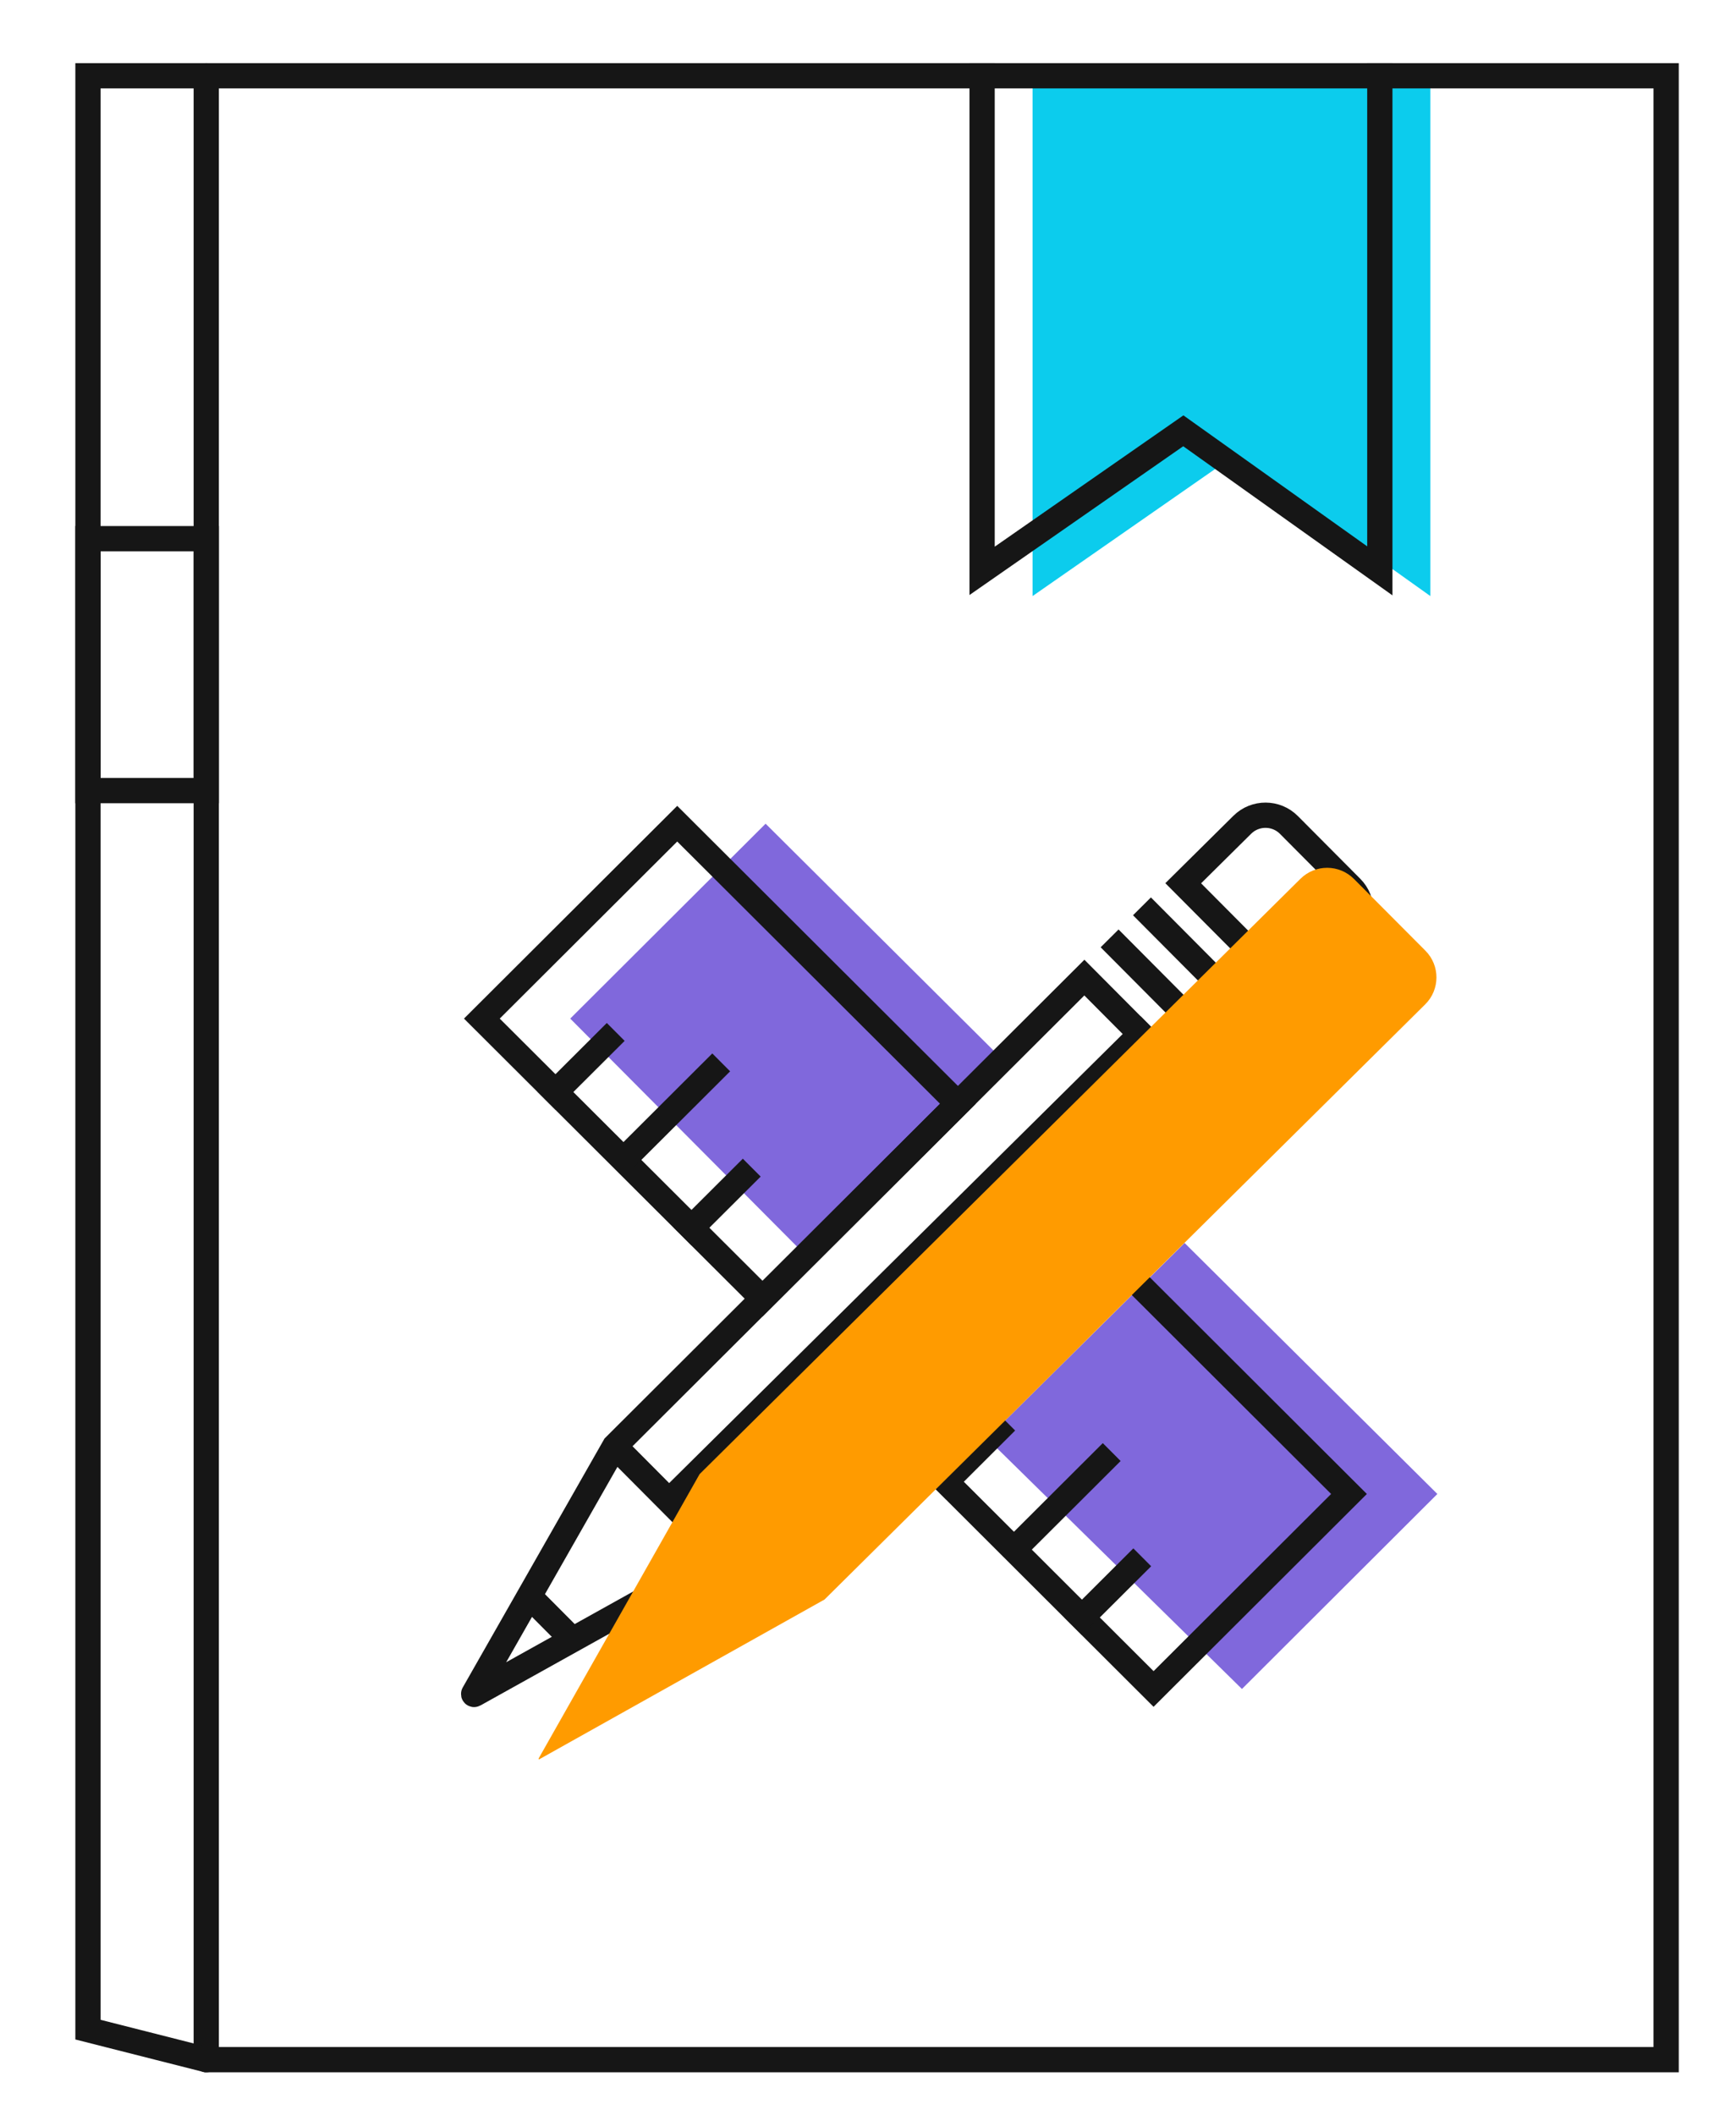
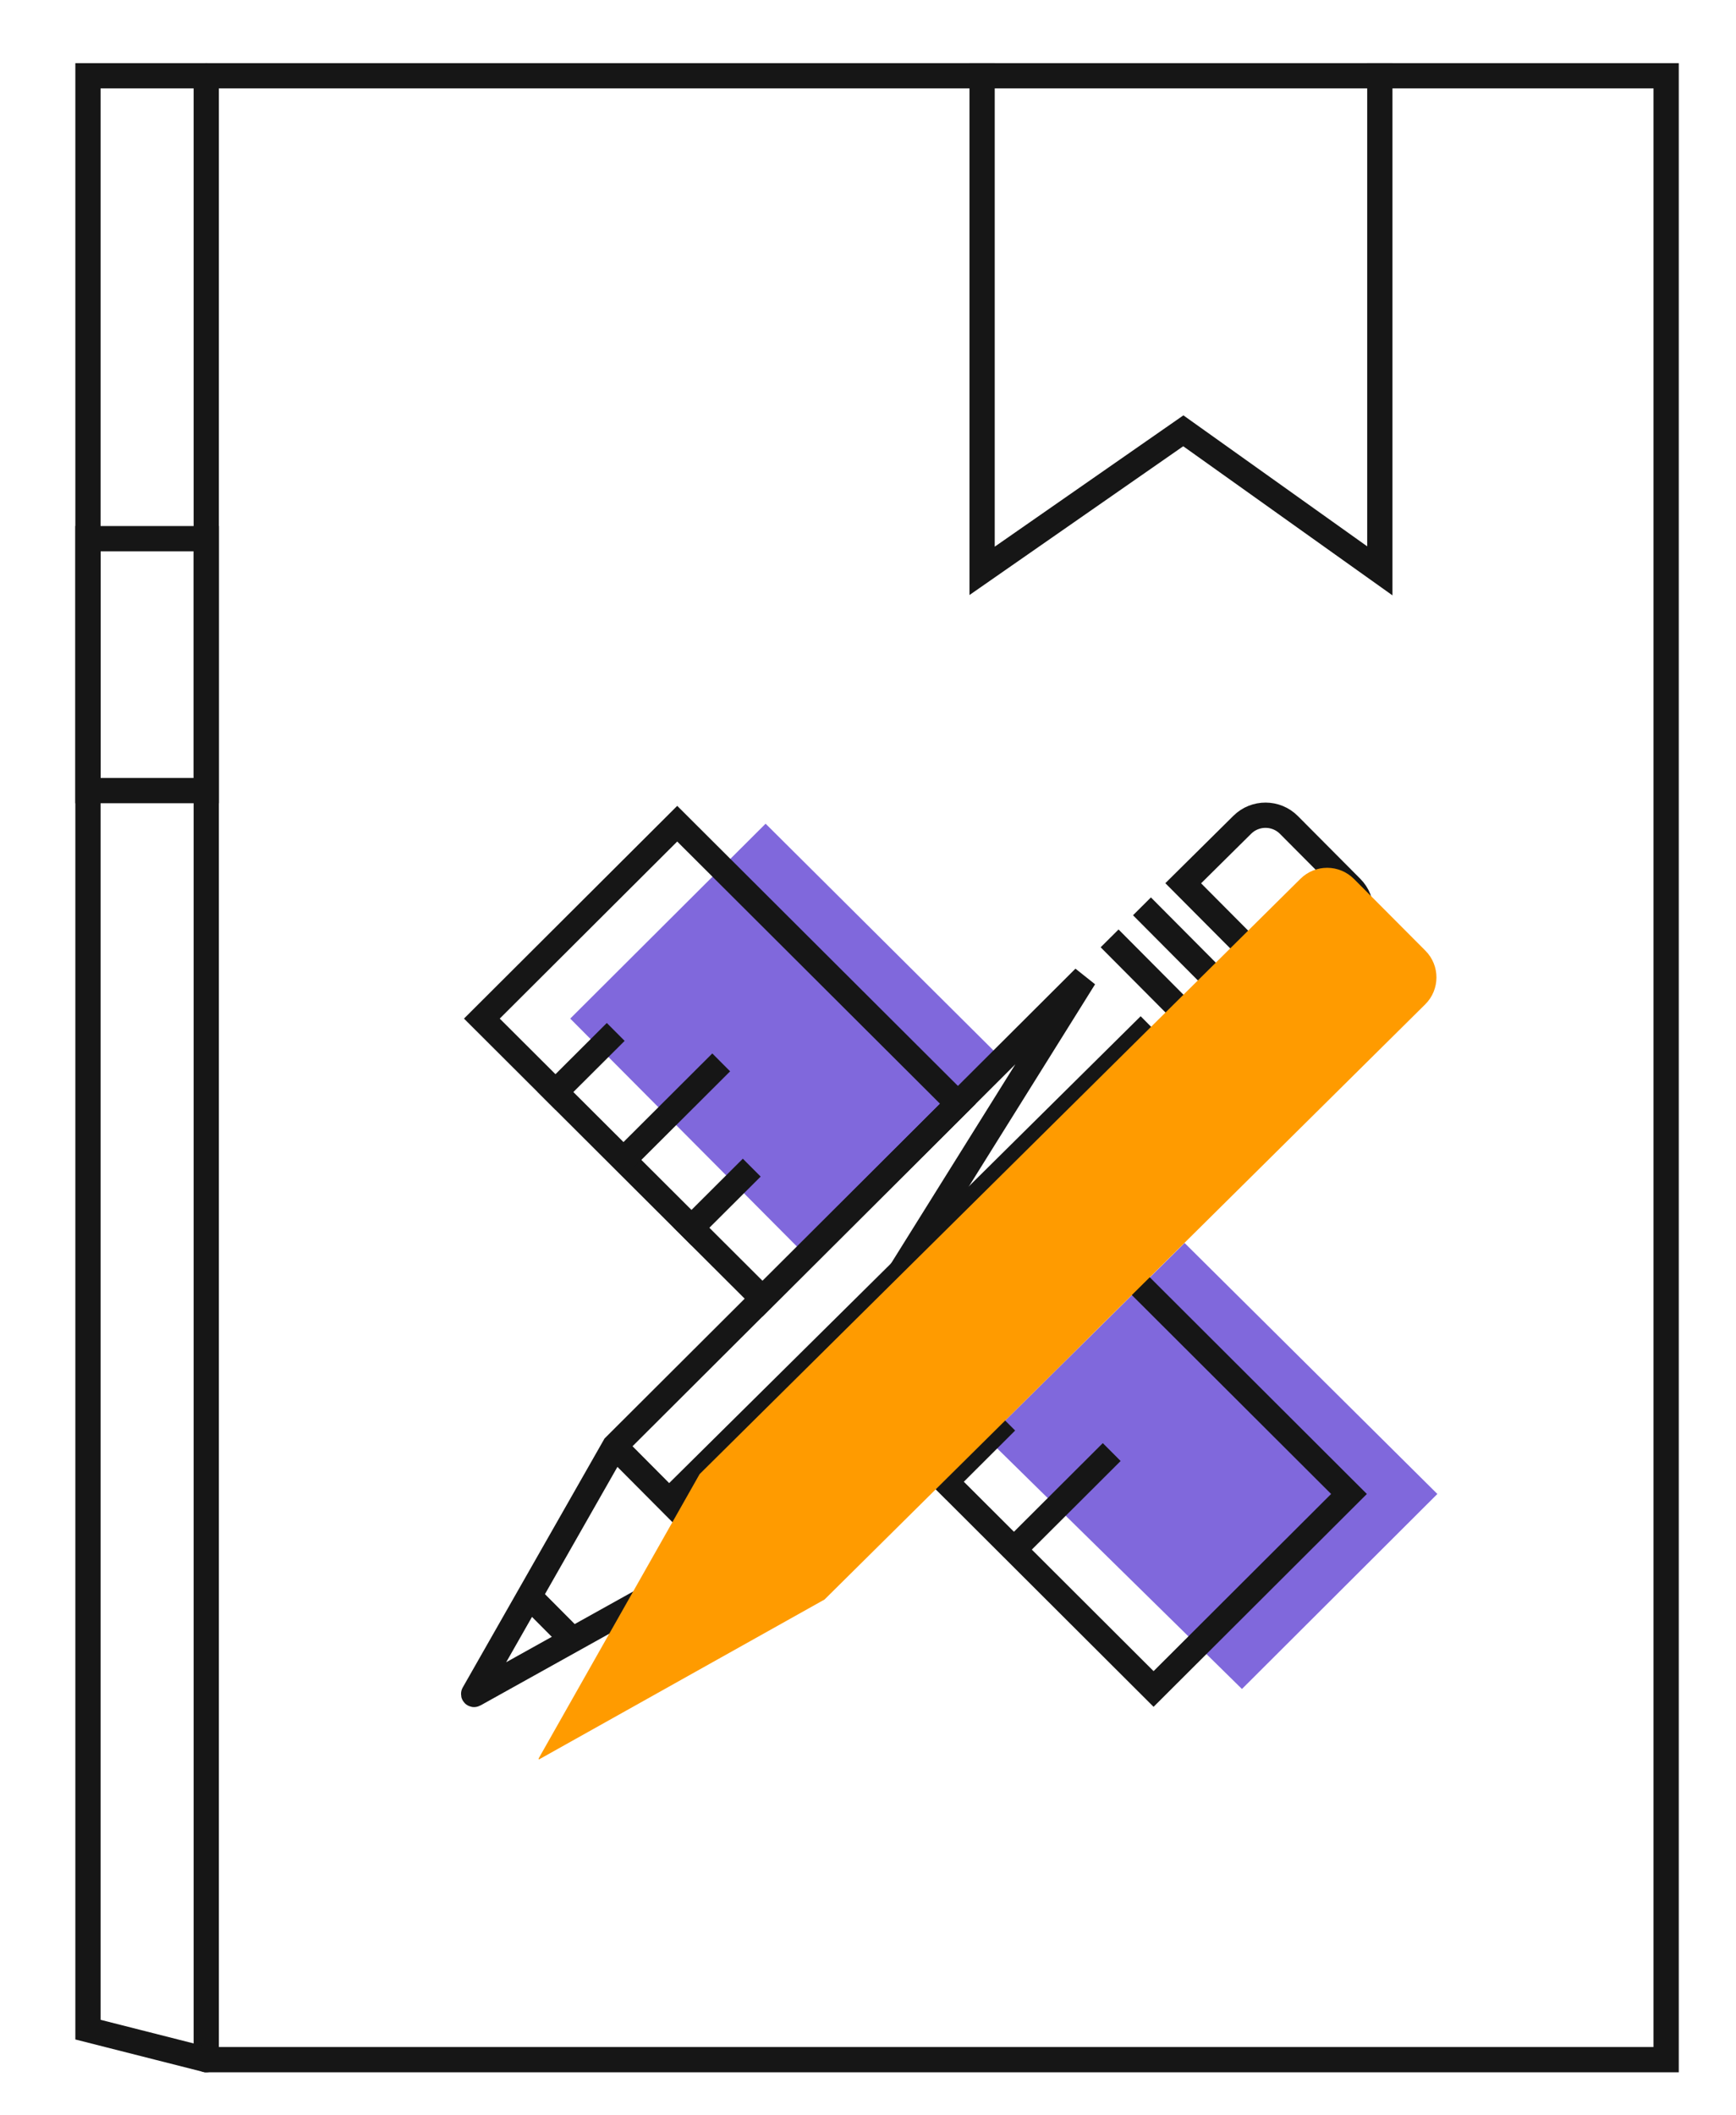
<svg xmlns="http://www.w3.org/2000/svg" width="275" height="335" viewBox="0 0 275 335">
  <g fill="none" fill-rule="evenodd" transform="translate(13.935 12)">
    <g transform="translate(61.091 117.105)">
      <path fill="#8068DC" d="M112.626,67.746 L152.667,107.494 L121.712,138.377 L81.332,98.697 L112.626,67.746 Z M88.842,105.535 L96.955,97.443 M99.616,116.281 L115.081,100.856 M46.253,1.343 L83.355,38.253 L52.738,69.835 L15.305,32.209 L46.253,1.343 Z" />
      <line x1="119.4" x2="102.157" y1="38.253" y2="20.923" stroke="#161616" stroke-linecap="square" stroke-width="4" />
      <line x1="124.527" x2="107.283" y1="33.18" y2="15.849" stroke="#161616" stroke-linecap="square" stroke-width="4" />
      <path stroke="#161616" stroke-linecap="square" stroke-width="4" d="M129.151,1.54 L139.037,11.476 C141.07,13.517 141.057,16.815 139.01,18.841 L129.653,28.105 L112.408,10.774 L121.765,1.512 C123.812,-0.514 127.119,-0.503 129.151,1.54 Z" />
-       <path stroke="#161616" stroke-width="4" d="M22.344,99.93 L0.011,139.135 C-0.028,139.2 0.046,139.274 0.113,139.238 L39.587,117.259 L114.273,43.327 L96.749,25.716 L22.344,99.93 Z" />
+       <path stroke="#161616" stroke-width="4" d="M22.344,99.93 L0.011,139.135 C-0.028,139.2 0.046,139.274 0.113,139.238 L39.587,117.259 L96.749,25.716 L22.344,99.93 Z" />
      <line x1="14.956" x2="9.617" y1="129.868" y2="124.5" stroke="#161616" stroke-linecap="square" stroke-width="4" />
      <line x1="39.587" x2="22.345" y1="117.259" y2="99.93" stroke="#161616" stroke-linejoin="round" stroke-width="4" />
      <line x1="31.962" x2="105.652" y1="107.608" y2="34.663" stroke="#161616" stroke-linecap="square" stroke-width="4" />
      <polyline stroke="#161616" stroke-linecap="square" stroke-width="4" points="94.241 63.158 138.667 107.494 107.712 138.377 63.165 93.922" />
      <line x1="74.842" x2="82.955" y1="105.535" y2="97.443" stroke="#161616" stroke-linecap="square" stroke-width="4" />
      <line x1="85.616" x2="101.081" y1="116.281" y2="100.856" stroke="#161616" stroke-width="4" />
-       <line x1="96.39" x2="104.503" y1="127.027" y2="118.936" stroke="#161616" stroke-linecap="square" stroke-width="4" />
      <polygon stroke="#161616" stroke-linecap="square" stroke-width="4" points="76.718 45.695 45.771 76.562 1.305 32.209 32.253 1.343" />
      <line x1="12.981" x2="21.095" y1="43.825" y2="35.733" stroke="#161616" stroke-linecap="square" stroke-width="4" />
      <line x1="23.755" x2="39.221" y1="54.571" y2="39.145" stroke="#161616" stroke-width="4" />
      <line x1="34.529" x2="42.642" y1="65.318" y2="57.226" stroke="#161616" stroke-linecap="square" stroke-width="4" />
      <path fill="#FF9B00" d="M34.223,101.476 L6.019,144.872 C5.972,144.945 6.051,145.035 6.129,144.997 L52.762,122.508 L153.496,34.234 C155.988,32.05 156.238,28.26 154.054,25.768 C154.05,25.763 154.046,25.759 154.042,25.755 L143.44,13.725 C141.253,11.244 137.472,11 134.984,13.18 L34.223,101.476 L34.223,101.476 Z" transform="rotate(-3.5 82.013 77.121)" style="mix-blend-mode:multiply" />
    </g>
-     <polygon fill="#0CCCED" points="149.64 0 149.64 82.395 181.513 60.216 212.643 82.395 212.643 0" />
    <line x1="18.737" x2="18.737" y2="314.186" stroke="#161616" stroke-linecap="round" stroke-width="4" />
    <polyline stroke="#161616" stroke-linecap="round" stroke-width="4" points="18.737 0 250 0 250 314.186 18.737 314.186 0 309.432 0 0 18.737 0" />
    <polyline stroke="#161616" stroke-linecap="square" stroke-width="4" points="141.64 0 141.64 78.405 173.513 56.226 204.643 78.405 204.643 0" />
    <polygon stroke="#161616" stroke-width="4" points="0 113.207 0 73.31 18.737 73.31 18.737 113.207" />
  </g>
</svg>